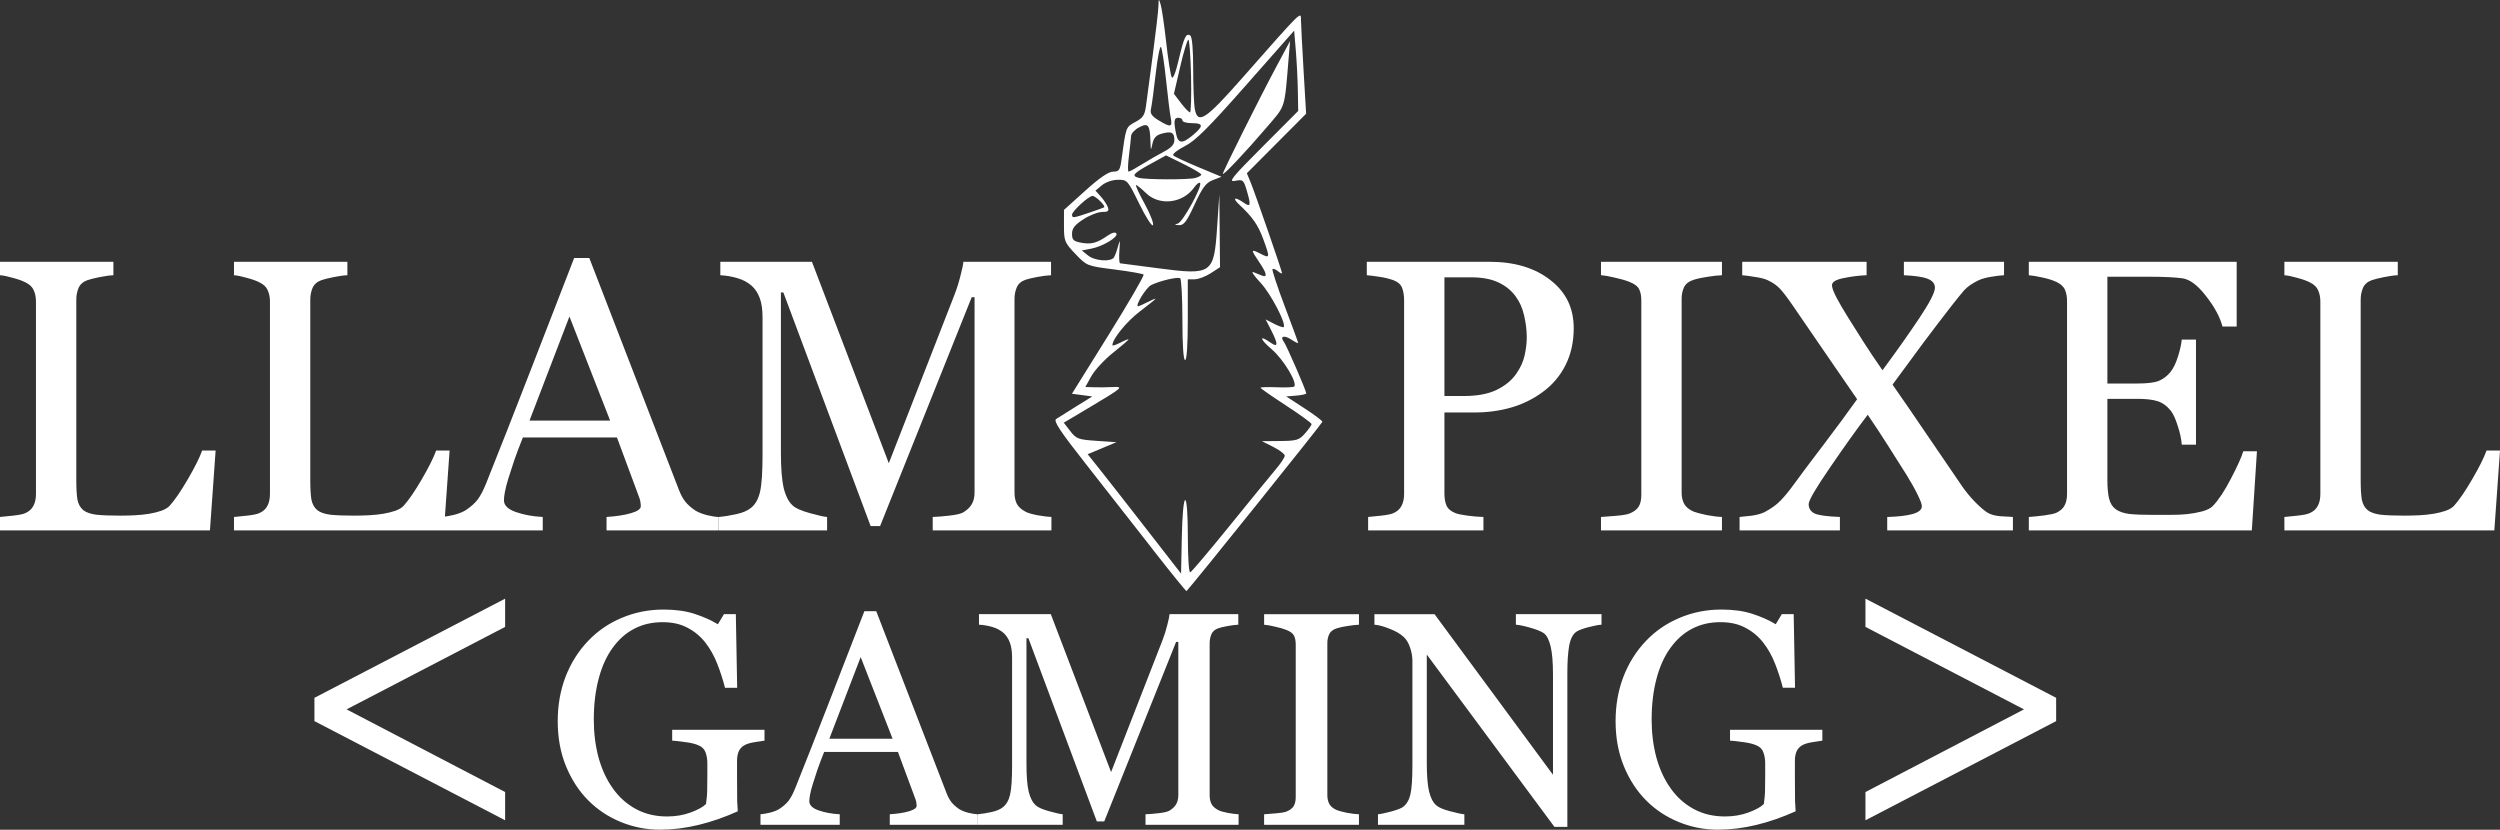
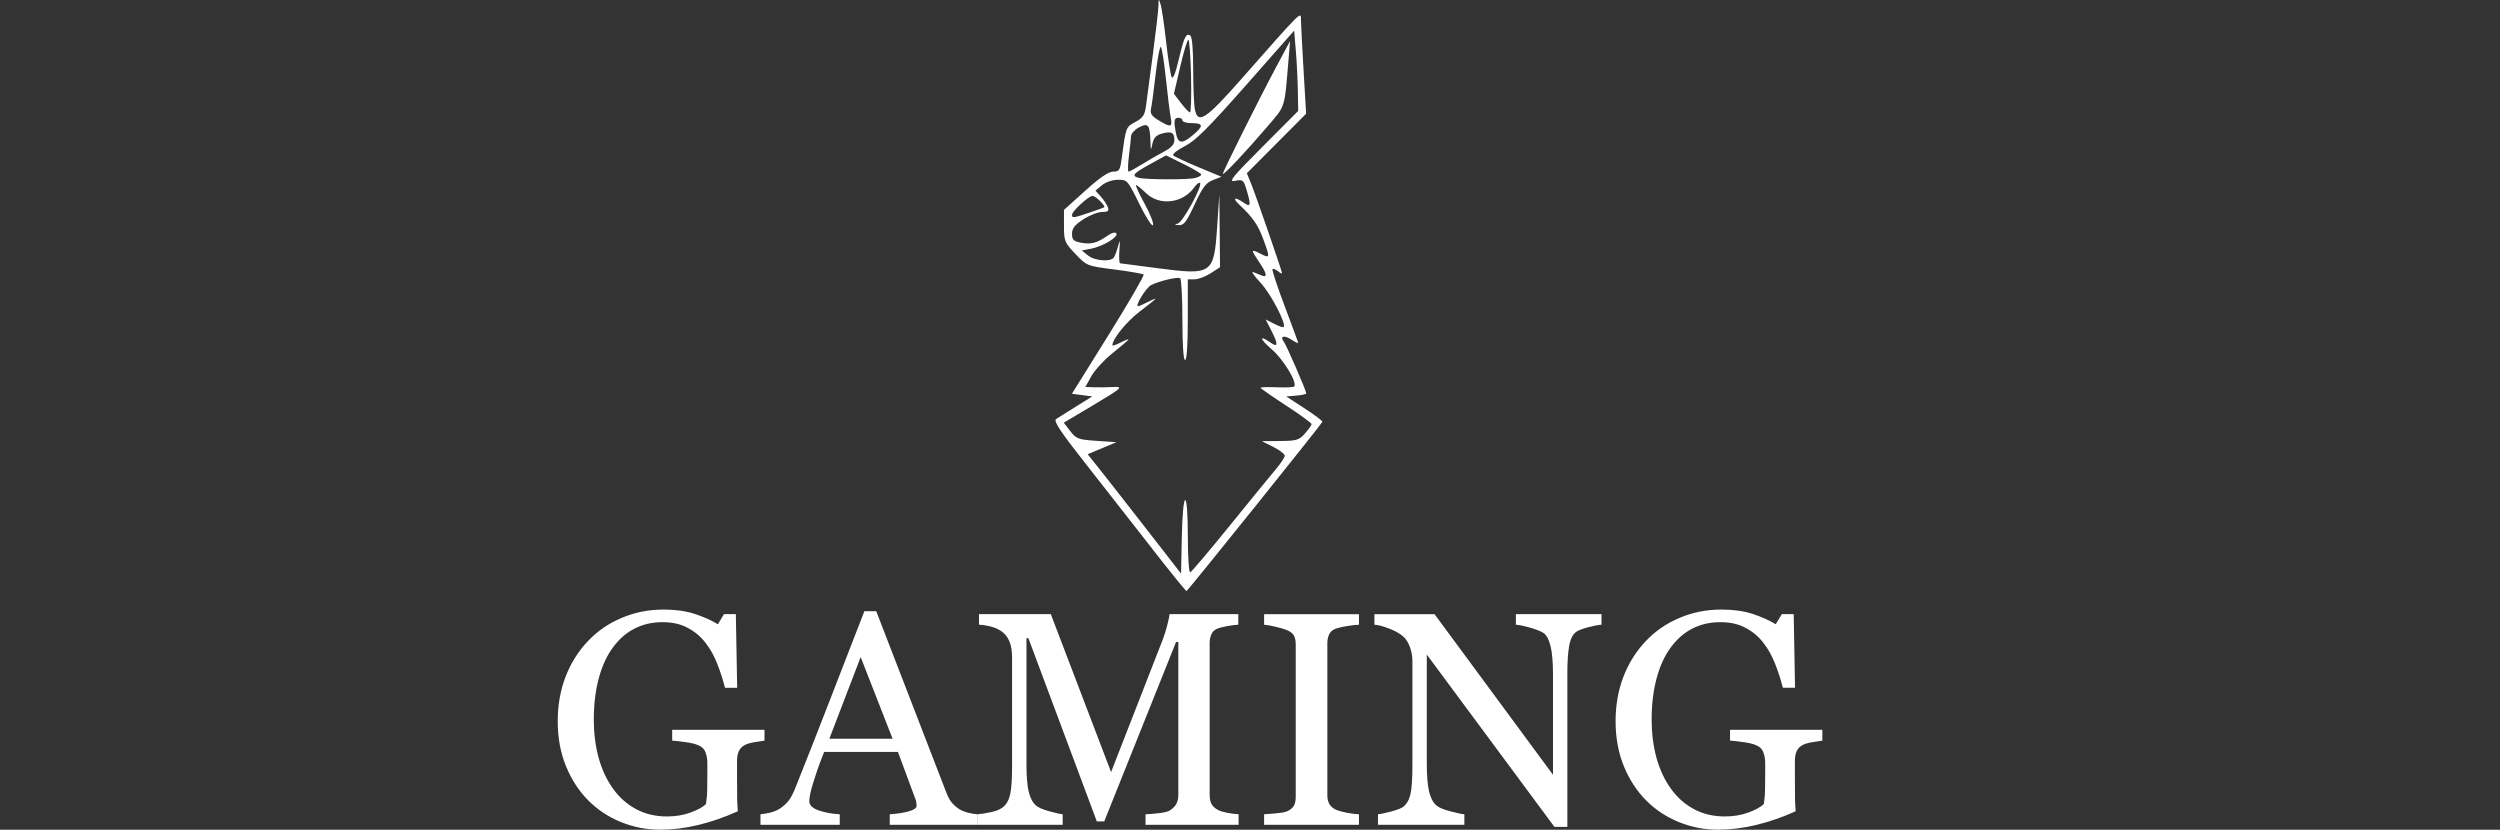
<svg xmlns="http://www.w3.org/2000/svg" width="327.571mm" height="108.715mm" viewBox="0 0 327.571 108.715" version="1.1" id="svg1" xml:space="preserve">
  <rect x="0" y="0" width="327.571" height="108.715" fill="#333333" stroke="none" />
  <defs id="defs1" />
  <g id="layer1" transform="translate(-107.842,-125.055)" style="fill:#ffffff">
    <path d="m 258.878,197.032 c -2.389,-3.063 -6.322,-8.085 -8.741,-11.161 -3.436,-4.37 -4.29,-5.663 -3.905,-5.917 0.271,-0.179 1.445,-0.917 2.609,-1.64 l 2.117,-1.315 -1.33,-0.176 -1.33,-0.176 4.798,-7.703 c 2.639,-4.237 4.704,-7.797 4.59,-7.912 -0.115,-0.115 -1.834,-0.415 -3.821,-0.668 -3.601,-0.459 -3.617,-0.465 -5.112,-2.034 -1.42,-1.49 -1.499,-1.685 -1.499,-3.674 v -2.1 l 2.781,-2.507 c 1.885,-1.699 3.065,-2.507 3.664,-2.507 0.787,0 0.908,-0.183 1.109,-1.676 0.568,-4.21 0.547,-4.154 1.799,-4.829 0.993,-0.535 1.234,-0.899 1.392,-2.098 0.105,-0.798 0.509,-3.826 0.896,-6.728 0.388,-2.902 0.719,-5.76 0.735,-6.35 0.029,-1.037 0.039,-1.044 0.297,-0.192 0.147,0.485 0.471,2.708 0.721,4.939 0.25,2.231 0.573,4.28 0.718,4.553 0.164,0.309 0.503,-0.519 0.898,-2.197 0.723,-3.066 0.975,-3.604 1.528,-3.262 0.252,0.156 0.392,1.733 0.392,4.411 0,2.293 0.101,4.673 0.224,5.29 0.395,1.975 1.422,1.299 6.12,-4.032 8.05,-9.134 7.765,-8.852 7.778,-7.701 0.006,0.549 0.161,3.539 0.343,6.643 l 0.332,5.644 -3.883,3.898 -3.883,3.898 0.503,1.218 c 0.591,1.431 4.107,11.597 4.107,11.874 0,0.104 -0.242,-0.011 -0.538,-0.257 -0.296,-0.245 -0.616,-0.368 -0.711,-0.273 -0.095,0.095 0.623,2.278 1.596,4.851 0.973,2.573 1.77,4.743 1.77,4.824 0,0.081 -0.402,-0.117 -0.893,-0.439 -0.955,-0.626 -1.548,-0.447 -0.98,0.296 0.344,0.45 2.932,6.408 2.932,6.751 0,0.1 -0.591,0.231 -1.313,0.292 l -1.313,0.109 2.371,1.541 c 1.304,0.847 2.371,1.648 2.371,1.779 0,0.171 -17.009,21.365 -17.802,22.181 -0.054,0.056 -2.053,-2.405 -4.442,-5.468 z m 4.261,-6.451 c 0.205,0 0.343,1.925 0.343,4.792 0,2.688 0.139,4.74 0.317,4.674 0.174,-0.065 2.502,-2.816 5.173,-6.115 2.671,-3.298 5.386,-6.621 6.033,-7.384 0.647,-0.763 1.177,-1.565 1.177,-1.783 0,-0.218 -0.675,-0.735 -1.499,-1.149 l -1.499,-0.753 2.398,-0.022 c 2.16,-0.02 2.483,-0.118 3.252,-0.992 0.47,-0.534 0.859,-1.083 0.865,-1.22 0.006,-0.137 -1.497,-1.232 -3.34,-2.432 -1.843,-1.2 -3.351,-2.25 -3.351,-2.333 0,-0.083 0.951,-0.111 2.114,-0.064 1.163,0.048 2.197,0.004 2.297,-0.097 0.461,-0.461 -1.397,-3.55 -2.919,-4.855 -1.625,-1.392 -1.732,-1.987 -0.16,-0.886 0.986,0.69 1.004,0.207 0.062,-1.639 l -0.722,-1.414 1.107,0.573 c 0.609,0.315 1.172,0.508 1.25,0.429 0.393,-0.393 -1.689,-4.384 -3.032,-5.812 -0.842,-0.895 -1.266,-1.521 -0.942,-1.39 0.325,0.131 0.828,0.334 1.119,0.452 0.77,0.312 0.65,-0.29 -0.353,-1.768 -1.125,-1.657 -1.109,-1.756 0.176,-1.092 1.251,0.647 1.267,0.561 0.363,-1.911 -0.677,-1.851 -1.407,-2.901 -3.15,-4.527 -0.971,-0.906 -0.582,-1.067 0.592,-0.245 0.917,0.642 0.978,0.358 0.366,-1.686 -0.392,-1.31 -0.484,-1.382 -1.499,-1.18 -0.937,0.186 -0.458,-0.41 3.593,-4.472 l 4.674,-4.687 -0.046,-2.641 c -0.025,-1.453 -0.144,-3.821 -0.265,-5.262 l -0.218,-2.621 -6.284,7.125 c -4.995,5.662 -6.651,7.31 -8.069,8.029 -0.986,0.5 -1.647,1.037 -1.477,1.2 0.169,0.163 1.657,0.858 3.306,1.545 l 2.999,1.249 -1.121,0.435 c -0.913,0.355 -1.357,0.945 -2.395,3.19 -1.05,2.269 -1.412,2.747 -2.054,2.714 -0.611,-0.032 -0.645,-0.076 -0.153,-0.204 0.654,-0.17 3.278,-4.964 2.915,-5.326 -0.114,-0.114 -0.451,0.141 -0.75,0.567 -1.472,2.102 -4.554,2.482 -6.312,0.779 -0.605,-0.587 -1.2,-1.067 -1.322,-1.067 -0.122,0 0.381,1.096 1.117,2.435 0.736,1.339 1.232,2.607 1.102,2.818 -0.13,0.211 -0.936,-1.044 -1.791,-2.788 -1.525,-3.111 -1.577,-3.17 -2.804,-3.159 -0.717,0.007 -1.611,0.312 -2.096,0.716 l -0.846,0.704 0.705,0.783 c 0.388,0.431 0.803,1.061 0.923,1.401 0.174,0.492 0.019,0.617 -0.759,0.617 -0.537,0 -1.643,0.432 -2.458,0.961 -1.13,0.732 -1.482,1.184 -1.482,1.901 0,0.788 0.192,0.976 1.187,1.163 1.323,0.248 2.069,0.051 3.462,-0.914 0.578,-0.4 1.03,-0.517 1.164,-0.301 0.287,0.464 -1.782,1.712 -3.319,2.002 l -1.21,0.229 0.808,0.654 c 0.899,0.728 3.018,0.88 3.411,0.244 0.139,-0.226 0.383,-0.9 0.542,-1.499 0.238,-0.899 0.267,-0.796 0.163,0.587 -0.069,0.922 -0.025,1.686 0.096,1.698 0.122,0.012 2.364,0.304 4.984,0.649 7.05,0.928 7.309,0.75 7.718,-5.301 l 0.295,-4.365 0.046,4.763 0.046,4.763 -1.225,0.794 c -0.674,0.437 -1.625,0.794 -2.112,0.794 h -0.887 v 5.292 c 0,3.293 -0.133,5.292 -0.353,5.292 -0.219,0 -0.353,-1.992 -0.353,-5.271 0,-2.899 -0.134,-5.354 -0.298,-5.455 -0.339,-0.209 -2.683,0.345 -3.798,0.898 -0.666,0.331 -2.165,2.772 -1.702,2.772 0.104,0 0.657,-0.242 1.229,-0.538 0.572,-0.296 1.041,-0.491 1.041,-0.433 0,0.058 -0.926,0.806 -2.058,1.662 -1.714,1.296 -3.586,3.601 -3.586,4.415 0,0.112 0.476,-0.043 1.058,-0.344 0.582,-0.301 1.058,-0.487 1.058,-0.414 0,0.073 -0.913,0.858 -2.028,1.744 -1.116,0.886 -2.39,2.259 -2.833,3.051 l -0.804,1.44 1.157,0.036 c 0.636,0.02 1.713,0.007 2.392,-0.029 1.537,-0.081 1.39,0.051 -2.921,2.617 l -3.45,2.053 0.847,1.101 c 0.783,1.018 1.044,1.115 3.45,1.278 l 2.603,0.176 -1.886,0.788 -1.886,0.788 1.484,1.857 c 0.816,1.022 3.57,4.541 6.12,7.822 l 4.636,5.964 0.098,-4.818 c 0.057,-2.816 0.241,-4.818 0.441,-4.818 z m 4.929,-42.751 c 0,-0.299 4.806,-9.923 7.015,-14.047 l 1.795,-3.351 -0.162,1.94 c -0.598,7.162 -0.361,6.392 -2.884,9.35 -2.733,3.203 -5.764,6.415 -5.764,6.108 z m -17.51,5.096 c 0.996,-0.337 1.876,-0.654 1.956,-0.703 0.253,-0.158 -1.119,-1.506 -1.522,-1.496 -0.513,0.014 -2.679,1.998 -2.679,2.454 0,0.475 0.133,0.46 2.246,-0.255 z m 13.894,-4.548 c 0.437,-0.117 0.794,-0.319 0.794,-0.449 0,-0.13 -1.039,-0.748 -2.309,-1.375 l -2.309,-1.139 -2.096,1.151 c -2.222,1.221 -2.48,1.531 -1.487,1.79 0.942,0.246 6.509,0.262 7.408,0.021 z m -6.948,-1.81 c 0.863,-0.536 2.164,-1.286 2.891,-1.668 0.921,-0.483 1.323,-0.931 1.323,-1.474 0,-1.014 -0.359,-1.207 -1.618,-0.871 -0.753,0.201 -1.088,0.552 -1.251,1.308 -0.214,0.992 -0.225,0.982 -0.265,-0.261 -0.071,-2.208 -0.29,-2.482 -1.487,-1.863 -0.563,0.291 -1.037,0.803 -1.054,1.138 -0.016,0.335 -0.144,1.521 -0.283,2.637 -0.139,1.116 -0.157,2.028 -0.039,2.028 0.118,0 0.92,-0.438 1.782,-0.974 z m 6.657,-3.82 c 1.406,-1.183 1.37,-1.556 -0.149,-1.556 -0.679,0 -1.235,-0.159 -1.235,-0.353 0,-0.194 -0.238,-0.353 -0.529,-0.353 -0.58,0 -0.641,0.409 -0.309,2.073 0.268,1.341 0.799,1.387 2.222,0.189 z m -2.915,-2.242 c -0.114,-0.571 -0.395,-2.834 -0.624,-5.027 -0.229,-2.193 -0.528,-4.115 -0.665,-4.27 -0.137,-0.155 -0.446,1.433 -0.686,3.528 -0.24,2.095 -0.518,4.16 -0.617,4.588 -0.139,0.601 0.088,0.942 1.001,1.498 1.579,0.963 1.836,0.912 1.59,-0.316 z m 2.658,-5.487 c -0.059,-2.62 -0.218,-4.763 -0.353,-4.762 -0.135,6.8e-4 -0.616,1.596 -1.068,3.545 l -0.822,3.544 0.928,1.217 c 0.511,0.669 1.039,1.217 1.175,1.218 0.136,3.2e-4 0.198,-2.143 0.139,-4.763 z" style="fill:#ffffff" id="path1-3" />
-     <path style="font-size:50.8px;font-family:Georgia;-inkscape-font-specification:Georgia;fill:#ffffff;stroke-width:0.265" d="m 136.094,184.086 -0.744,10.468 h -27.508 v -1.761 q 0.595,-0.05 1.712,-0.174 1.141,-0.124 1.587,-0.322 0.744,-0.322 1.067,-0.943 0.347,-0.62 0.347,-1.587 V 164.565 q 0,-0.843 -0.298,-1.488 -0.273,-0.645 -1.116,-1.042 -0.571,-0.298 -1.612,-0.571 -1.017,-0.298 -1.687,-0.347 v -1.761 h 14.858 v 1.761 q -0.695,0.025 -1.811,0.248 -1.091,0.223 -1.587,0.397 -0.843,0.298 -1.166,1.017 -0.298,0.719 -0.298,1.538 v 23.639 q 0,1.637 0.149,2.555 0.174,0.893 0.769,1.389 0.571,0.446 1.687,0.595 1.141,0.124 3.175,0.124 0.918,0 1.91,-0.05 0.992,-0.05 1.885,-0.198 0.868,-0.149 1.587,-0.397 0.744,-0.273 1.091,-0.67 1.017,-1.141 2.356,-3.448 1.364,-2.332 1.885,-3.77 z m 30.659,0 -0.744,10.468 h -27.508 v -1.761 q 0.595,-0.05 1.712,-0.174 1.141,-0.124 1.587,-0.322 0.744,-0.322 1.067,-0.943 0.347,-0.62 0.347,-1.587 V 164.565 q 0,-0.843 -0.298,-1.488 -0.273,-0.645 -1.116,-1.042 -0.571,-0.298 -1.612,-0.571 -1.017,-0.298 -1.687,-0.347 v -1.761 h 14.858 v 1.761 q -0.695,0.025 -1.811,0.248 -1.091,0.223 -1.587,0.397 -0.843,0.298 -1.166,1.017 -0.298,0.719 -0.298,1.538 v 23.639 q 0,1.637 0.149,2.555 0.174,0.893 0.769,1.389 0.571,0.446 1.687,0.595 1.141,0.124 3.175,0.124 0.918,0 1.91,-0.05 0.992,-0.05 1.885,-0.198 0.868,-0.149 1.587,-0.397 0.744,-0.273 1.091,-0.67 1.017,-1.141 2.356,-3.448 1.364,-2.332 1.885,-3.77 z m 35.223,10.468 h -14.66 v -1.761 q 1.935,-0.124 3.2,-0.496 1.29,-0.372 1.29,-0.918 0,-0.223 -0.05,-0.546 -0.05,-0.322 -0.149,-0.571 L 188.68,182.375 h -12.328 q -0.695,1.736 -1.141,3.026 -0.422,1.29 -0.769,2.381 -0.322,1.067 -0.446,1.736 -0.124,0.67 -0.124,1.091 0,0.992 1.563,1.538 1.563,0.546 3.522,0.645 v 1.761 h -13.246 v -1.761 q 0.645,-0.05 1.612,-0.273 0.967,-0.248 1.587,-0.645 0.992,-0.67 1.538,-1.389 0.546,-0.744 1.067,-2.034 2.654,-6.623 5.854,-14.883 3.2,-8.26 5.705,-14.709 h 1.984 l 11.733,30.361 q 0.372,0.967 0.843,1.563 0.471,0.595 1.315,1.166 0.571,0.347 1.488,0.595 0.918,0.223 1.538,0.248 z m -14.188,-14.387 -5.333,-13.643 -5.234,13.643 z m 57.82,14.387 h -15.553 v -1.761 q 0.843,-0.025 2.158,-0.174 1.339,-0.149 1.836,-0.422 0.769,-0.471 1.116,-1.067 0.372,-0.62 0.372,-1.538 V 163.995 h -0.372 l -12.005,29.989 h -1.24 l -11.435,-30.609 h -0.322 v 21.01 q 0,3.051 0.372,4.638 0.397,1.587 1.191,2.282 0.546,0.521 2.257,0.992 1.712,0.471 2.232,0.496 v 1.761 h -14.213 v -1.761 q 1.116,-0.099 2.332,-0.372 1.24,-0.273 1.91,-0.819 0.868,-0.695 1.191,-2.133 0.322,-1.439 0.322,-4.812 v -18.008 q 0,-1.563 -0.372,-2.555 -0.372,-0.992 -1.067,-1.612 -0.769,-0.67 -1.885,-0.992 -1.116,-0.322 -2.208,-0.372 v -1.761 h 12.005 l 10.071,26.392 8.607,-22.076 q 0.471,-1.215 0.794,-2.53 0.347,-1.339 0.372,-1.786 h 11.485 v 1.761 q -0.695,0.025 -1.786,0.223 -1.067,0.198 -1.563,0.372 -0.843,0.298 -1.141,0.992 -0.298,0.695 -0.298,1.513 v 25.375 q 0,0.868 0.298,1.463 0.298,0.595 1.141,1.042 0.446,0.248 1.587,0.471 1.141,0.198 1.811,0.223 z m 68.436,-26.516 q 0,2.753 -1.091,4.887 -1.067,2.108 -2.977,3.497 -1.885,1.389 -4.142,2.034 -2.257,0.645 -4.787,0.645 h -3.944 v 10.666 q 0,0.868 0.273,1.538 0.298,0.645 1.191,0.992 0.446,0.174 1.563,0.322 1.141,0.149 2.084,0.174 v 1.761 H 287.105 v -1.761 q 0.595,-0.05 1.712,-0.174 1.141,-0.124 1.587,-0.322 0.744,-0.322 1.067,-0.943 0.347,-0.62 0.347,-1.587 v -25.4 q 0,-0.868 -0.248,-1.563 -0.248,-0.695 -1.166,-1.042 -0.943,-0.322 -1.885,-0.446 -0.918,-0.149 -1.587,-0.198 v -1.761 h 16.073 q 4.911,0 7.962,2.381 3.076,2.356 3.076,6.3 z m -7.541,6.003 q 0.843,-1.191 1.116,-2.456 0.273,-1.29 0.273,-2.307 0,-1.414 -0.347,-2.877 -0.322,-1.463 -1.141,-2.555 -0.868,-1.166 -2.282,-1.811 -1.414,-0.645 -3.522,-0.645 h -3.497 v 15.553 h 2.53 q 2.679,0 4.341,-0.819 1.687,-0.843 2.53,-2.084 z m 26.963,20.513 h -15.85 v -1.761 q 0.67,-0.05 1.935,-0.149 1.265,-0.099 1.786,-0.298 0.819,-0.322 1.191,-0.868 0.372,-0.571 0.372,-1.563 v -25.499 q 0,-0.868 -0.273,-1.439 -0.273,-0.595 -1.29,-0.992 -0.744,-0.298 -1.885,-0.546 -1.116,-0.273 -1.836,-0.322 v -1.761 h 15.85 v 1.761 q -0.769,0.025 -1.836,0.198 -1.067,0.149 -1.86,0.397 -0.943,0.298 -1.265,0.967 -0.322,0.67 -0.322,1.488 v 25.474 q 0,0.819 0.347,1.463 0.372,0.62 1.24,0.992 0.521,0.198 1.687,0.446 1.191,0.223 2.009,0.248 z m 38.125,0 h -16.47 v -1.761 q 2.034,-0.05 3.274,-0.372 1.265,-0.347 1.265,-1.042 0,-0.372 -0.571,-1.538 -0.571,-1.166 -1.463,-2.604 -0.992,-1.587 -2.356,-3.721 -1.364,-2.158 -2.704,-4.118 -2.183,2.877 -4.961,6.945 -2.778,4.043 -2.778,4.763 0,0.819 0.744,1.215 0.769,0.372 3.349,0.471 v 1.761 h -13.146 v -1.761 q 0.645,-0.05 1.637,-0.174 1.017,-0.149 1.662,-0.471 1.29,-0.695 2.059,-1.488 0.794,-0.819 1.587,-1.91 1.587,-2.183 4.068,-5.432 2.48,-3.274 4.39,-5.953 -1.439,-2.108 -3.671,-5.333 -2.232,-3.249 -4.763,-6.945 -1.067,-1.563 -1.687,-2.208 -0.595,-0.645 -1.612,-1.116 -0.595,-0.273 -1.662,-0.422 -1.042,-0.174 -1.662,-0.223 v -1.761 h 16.297 v 1.761 q -1.439,0.05 -3.001,0.372 -1.538,0.298 -1.538,0.943 0,0.471 0.62,1.662 0.62,1.166 1.463,2.505 0.868,1.389 1.935,3.076 1.067,1.687 2.604,3.894 2.803,-3.795 4.837,-6.846 2.034,-3.051 2.034,-3.969 0,-0.794 -0.943,-1.166 -0.918,-0.372 -3.125,-0.471 v -1.761 h 13.122 v 1.761 q -0.62,0.025 -1.637,0.198 -0.992,0.149 -1.662,0.446 -1.29,0.62 -1.935,1.339 -0.62,0.719 -1.687,2.084 -1.984,2.555 -3.671,4.812 -1.662,2.232 -4.018,5.457 1.984,2.828 4.415,6.424 2.456,3.597 4.688,6.871 0.769,1.116 1.761,2.133 0.992,0.992 1.612,1.364 0.595,0.347 1.587,0.446 1.017,0.074 1.712,0.099 z m 31.973,-10.368 -0.67,10.368 h -29.22 v -1.761 q 0.744,-0.05 1.984,-0.198 1.24,-0.174 1.612,-0.347 0.794,-0.372 1.091,-0.967 0.322,-0.595 0.322,-1.513 v -25.301 q 0,-0.819 -0.273,-1.439 -0.273,-0.645 -1.141,-1.042 -0.67,-0.322 -1.811,-0.571 -1.116,-0.248 -1.786,-0.298 v -1.761 h 27.236 v 8.483 h -1.86 q -0.496,-1.885 -2.158,-3.994 -1.637,-2.133 -3.125,-2.332 -0.769,-0.099 -1.836,-0.149 -1.067,-0.05 -2.431,-0.05 h -5.531 v 13.99 h 3.969 q 1.91,0 2.778,-0.347 0.893,-0.372 1.563,-1.215 0.546,-0.719 0.918,-1.91 0.397,-1.215 0.521,-2.282 h 1.86 v 13.767 h -1.86 q -0.099,-1.191 -0.546,-2.505 -0.422,-1.339 -0.893,-1.935 -0.769,-0.967 -1.761,-1.265 -0.967,-0.298 -2.58,-0.298 h -3.969 v 10.567 q 0,1.587 0.223,2.505 0.223,0.918 0.868,1.389 0.645,0.471 1.761,0.62 1.116,0.124 3.175,0.124 0.819,0 2.158,0 1.339,0 2.257,-0.099 0.943,-0.099 1.935,-0.347 1.017,-0.273 1.439,-0.719 1.141,-1.191 2.381,-3.597 1.265,-2.431 1.612,-3.572 z m 31.849,-0.099 -0.744,10.468 h -27.508 v -1.761 q 0.595,-0.05 1.712,-0.174 1.141,-0.124 1.587,-0.322 0.744,-0.322 1.067,-0.943 0.347,-0.62 0.347,-1.587 V 164.565 q 0,-0.843 -0.298,-1.488 -0.273,-0.645 -1.116,-1.042 -0.571,-0.298 -1.612,-0.571 -1.017,-0.298 -1.687,-0.347 v -1.761 h 14.858 v 1.761 q -0.695,0.025 -1.811,0.248 -1.091,0.223 -1.587,0.397 -0.843,0.298 -1.166,1.017 -0.298,0.719 -0.298,1.538 v 23.639 q 0,1.637 0.149,2.555 0.174,0.893 0.769,1.389 0.571,0.446 1.687,0.595 1.141,0.124 3.175,0.124 0.918,0 1.91,-0.05 0.992,-0.05 1.885,-0.198 0.868,-0.149 1.587,-0.397 0.744,-0.273 1.091,-0.67 1.017,-1.141 2.356,-3.448 1.364,-2.332 1.885,-3.77 z" id="text2" aria-label="LLAM   PIXEL" />
    <g id="text2-0" style="font-size:39.831px;font-family:Georgia;-inkscape-font-specification:Georgia;fill:#ffffff;stroke-width:0.208" aria-label="&lt;GAMING&gt;">
-       <path style="font-size:55.32px;fill:#ffffff;stroke-width:0.208" d="m 174.027,232.534 -24.986,-12.993 v -3.052 l 24.986,-12.993 v 3.701 l -20.772,10.805 20.772,10.832 z" id="path4" />
      <path style="fill:#ffffff;stroke-width:0.208" d="m 208.012,222.101 q -0.467,0.058 -1.264,0.194 -0.778,0.117 -1.264,0.35 -0.583,0.292 -0.836,0.836 -0.233,0.525 -0.233,1.245 v 2.139 q 0,2.334 0.019,3.151 0.039,0.817 0.078,1.342 -2.587,1.167 -5.154,1.789 -2.567,0.622 -5.037,0.622 -2.645,0 -5.096,-0.992 -2.451,-0.992 -4.279,-2.82 -1.848,-1.848 -2.937,-4.493 -1.089,-2.645 -1.089,-5.912 0,-3.151 1.031,-5.835 1.05,-2.703 2.956,-4.687 1.848,-1.945 4.395,-3.015 2.567,-1.089 5.485,-1.089 2.334,0 4.065,0.564 1.731,0.564 3.053,1.361 l 0.797,-1.323 h 1.556 l 0.175,9.646 h -1.595 q -0.408,-1.595 -1.011,-3.131 -0.603,-1.556 -1.556,-2.781 -0.953,-1.225 -2.334,-1.945 -1.361,-0.739 -3.267,-0.739 -2.081,0 -3.715,0.856 -1.634,0.836 -2.839,2.509 -1.186,1.614 -1.828,4.026 -0.642,2.412 -0.642,5.387 0,2.626 0.622,4.959 0.642,2.314 1.848,4.006 1.206,1.731 3.015,2.723 1.809,0.992 4.104,0.992 1.711,0 3.112,-0.525 1.42,-0.525 2.003,-1.109 0.156,-1.011 0.156,-2.042 0.019,-1.031 0.019,-1.75 v -1.517 q 0,-0.817 -0.233,-1.439 -0.214,-0.642 -0.914,-0.934 -0.642,-0.292 -1.75,-0.428 -1.089,-0.156 -1.711,-0.194 v -1.42 h 12.097 z m 27.909,11.027 h -11.494 v -1.381 q 1.517,-0.097 2.509,-0.389 1.011,-0.292 1.011,-0.72 0,-0.175 -0.039,-0.428 -0.039,-0.253 -0.117,-0.447 l -2.295,-6.185 h -9.666 q -0.545,1.361 -0.895,2.373 -0.331,1.011 -0.603,1.867 -0.253,0.836 -0.35,1.361 -0.097,0.525 -0.097,0.856 0,0.778 1.225,1.206 1.225,0.428 2.762,0.506 v 1.381 h -10.386 v -1.381 q 0.506,-0.039 1.264,-0.214 0.758,-0.194 1.245,-0.506 0.778,-0.525 1.206,-1.089 0.428,-0.583 0.836,-1.595 2.081,-5.193 4.59,-11.669 2.509,-6.476 4.473,-11.533 h 1.556 l 9.199,23.805 q 0.292,0.758 0.661,1.225 0.37,0.467 1.031,0.914 0.447,0.272 1.167,0.467 0.72,0.175 1.206,0.194 z m -11.125,-11.28 -4.181,-10.697 -4.104,10.697 z m 45.335,11.28 h -12.194 v -1.381 q 0.661,-0.019 1.692,-0.136 1.05,-0.117 1.439,-0.331 0.603,-0.37 0.875,-0.836 0.292,-0.486 0.292,-1.206 v -20.071 h -0.292 l -9.413,23.513 H 251.557 l -8.966,-24 h -0.253 v 16.473 q 0,2.392 0.292,3.637 0.311,1.245 0.934,1.789 0.428,0.408 1.77,0.778 1.342,0.37 1.75,0.389 v 1.381 h -11.144 v -1.381 q 0.875,-0.078 1.828,-0.292 0.972,-0.214 1.498,-0.642 0.681,-0.545 0.934,-1.673 0.253,-1.128 0.253,-3.773 v -14.12 q 0,-1.225 -0.292,-2.003 -0.292,-0.778 -0.836,-1.264 -0.603,-0.525 -1.478,-0.778 -0.875,-0.253 -1.731,-0.292 v -1.381 h 9.413 l 7.896,20.693 6.749,-17.309 q 0.37,-0.953 0.622,-1.984 0.272,-1.05 0.292,-1.4 h 9.005 v 1.381 q -0.545,0.019 -1.4,0.175 -0.836,0.156 -1.225,0.292 -0.661,0.233 -0.895,0.778 -0.233,0.545 -0.233,1.186 v 19.896 q 0,0.681 0.233,1.147 0.233,0.467 0.895,0.817 0.35,0.194 1.245,0.37 0.895,0.156 1.42,0.175 z m 15.773,0 h -12.428 v -1.381 q 0.525,-0.039 1.517,-0.117 0.992,-0.078 1.4,-0.233 0.642,-0.253 0.934,-0.681 0.292,-0.447 0.292,-1.225 V 209.499 q 0,-0.681 -0.214,-1.128 -0.214,-0.467 -1.011,-0.778 -0.583,-0.233 -1.478,-0.428 -0.875,-0.214 -1.439,-0.253 v -1.381 h 12.428 v 1.381 q -0.603,0.019 -1.439,0.156 -0.836,0.117 -1.459,0.311 -0.739,0.233 -0.992,0.758 -0.253,0.525 -0.253,1.167 v 19.974 q 0,0.642 0.272,1.147 0.292,0.486 0.972,0.778 0.408,0.156 1.323,0.35 0.934,0.175 1.575,0.194 z m 31.779,-26.217 q -0.545,0.019 -1.673,0.311 -1.128,0.292 -1.614,0.603 -0.7,0.486 -0.953,1.867 -0.233,1.381 -0.233,3.501 v 20.207 h -1.692 l -16.726,-22.58 v 14.236 q 0,2.392 0.292,3.676 0.311,1.284 0.934,1.828 0.447,0.428 1.848,0.797 1.4,0.37 1.848,0.389 v 1.381 h -11.319 v -1.381 q 0.525,-0.039 1.77,-0.37 1.245,-0.35 1.556,-0.622 0.681,-0.545 0.934,-1.653 0.253,-1.128 0.253,-3.831 v -13.595 q 0,-0.895 -0.311,-1.789 -0.311,-0.895 -0.836,-1.381 -0.7,-0.642 -1.906,-1.089 -1.186,-0.467 -1.925,-0.506 v -1.381 h 7.877 l 15.52,21.043 v -13.128 q 0,-2.412 -0.311,-3.695 -0.311,-1.303 -0.895,-1.731 -0.545,-0.37 -1.789,-0.72 -1.225,-0.35 -1.867,-0.389 v -1.381 h 11.222 z m 28.939,15.189 q -0.467,0.058 -1.264,0.194 -0.778,0.117 -1.264,0.35 -0.583,0.292 -0.836,0.836 -0.233,0.525 -0.233,1.245 v 2.139 q 0,2.334 0.019,3.151 0.039,0.817 0.078,1.342 -2.587,1.167 -5.154,1.789 -2.567,0.622 -5.037,0.622 -2.645,0 -5.096,-0.992 -2.451,-0.992 -4.279,-2.82 -1.848,-1.848 -2.937,-4.493 -1.089,-2.645 -1.089,-5.912 0,-3.151 1.031,-5.835 1.05,-2.703 2.956,-4.687 1.848,-1.945 4.395,-3.015 2.567,-1.089 5.484,-1.089 2.334,0 4.065,0.564 1.731,0.564 3.053,1.361 l 0.797,-1.323 h 1.556 l 0.175,9.646 h -1.595 q -0.408,-1.595 -1.011,-3.131 -0.603,-1.556 -1.556,-2.781 -0.953,-1.225 -2.334,-1.945 -1.361,-0.739 -3.267,-0.739 -2.081,0 -3.715,0.856 -1.634,0.836 -2.84,2.509 -1.186,1.614 -1.828,4.026 -0.642,2.412 -0.642,5.387 0,2.626 0.622,4.959 0.642,2.314 1.848,4.006 1.206,1.731 3.015,2.723 1.809,0.992 4.104,0.992 1.711,0 3.112,-0.525 1.42,-0.525 2.003,-1.109 0.156,-1.011 0.156,-2.042 0.019,-1.031 0.019,-1.75 v -1.517 q 0,-0.817 -0.233,-1.439 -0.214,-0.642 -0.914,-0.934 -0.642,-0.292 -1.75,-0.428 -1.089,-0.156 -1.711,-0.194 v -1.42 h 12.097 z" id="path5" />
-       <path style="font-size:55.32px;fill:#ffffff;stroke-width:0.208" d="m 377.255,219.542 -24.986,12.993 v -3.701 l 20.772,-10.832 -20.772,-10.805 v -3.701 l 24.986,12.993 z" id="path6" />
    </g>
  </g>
</svg>